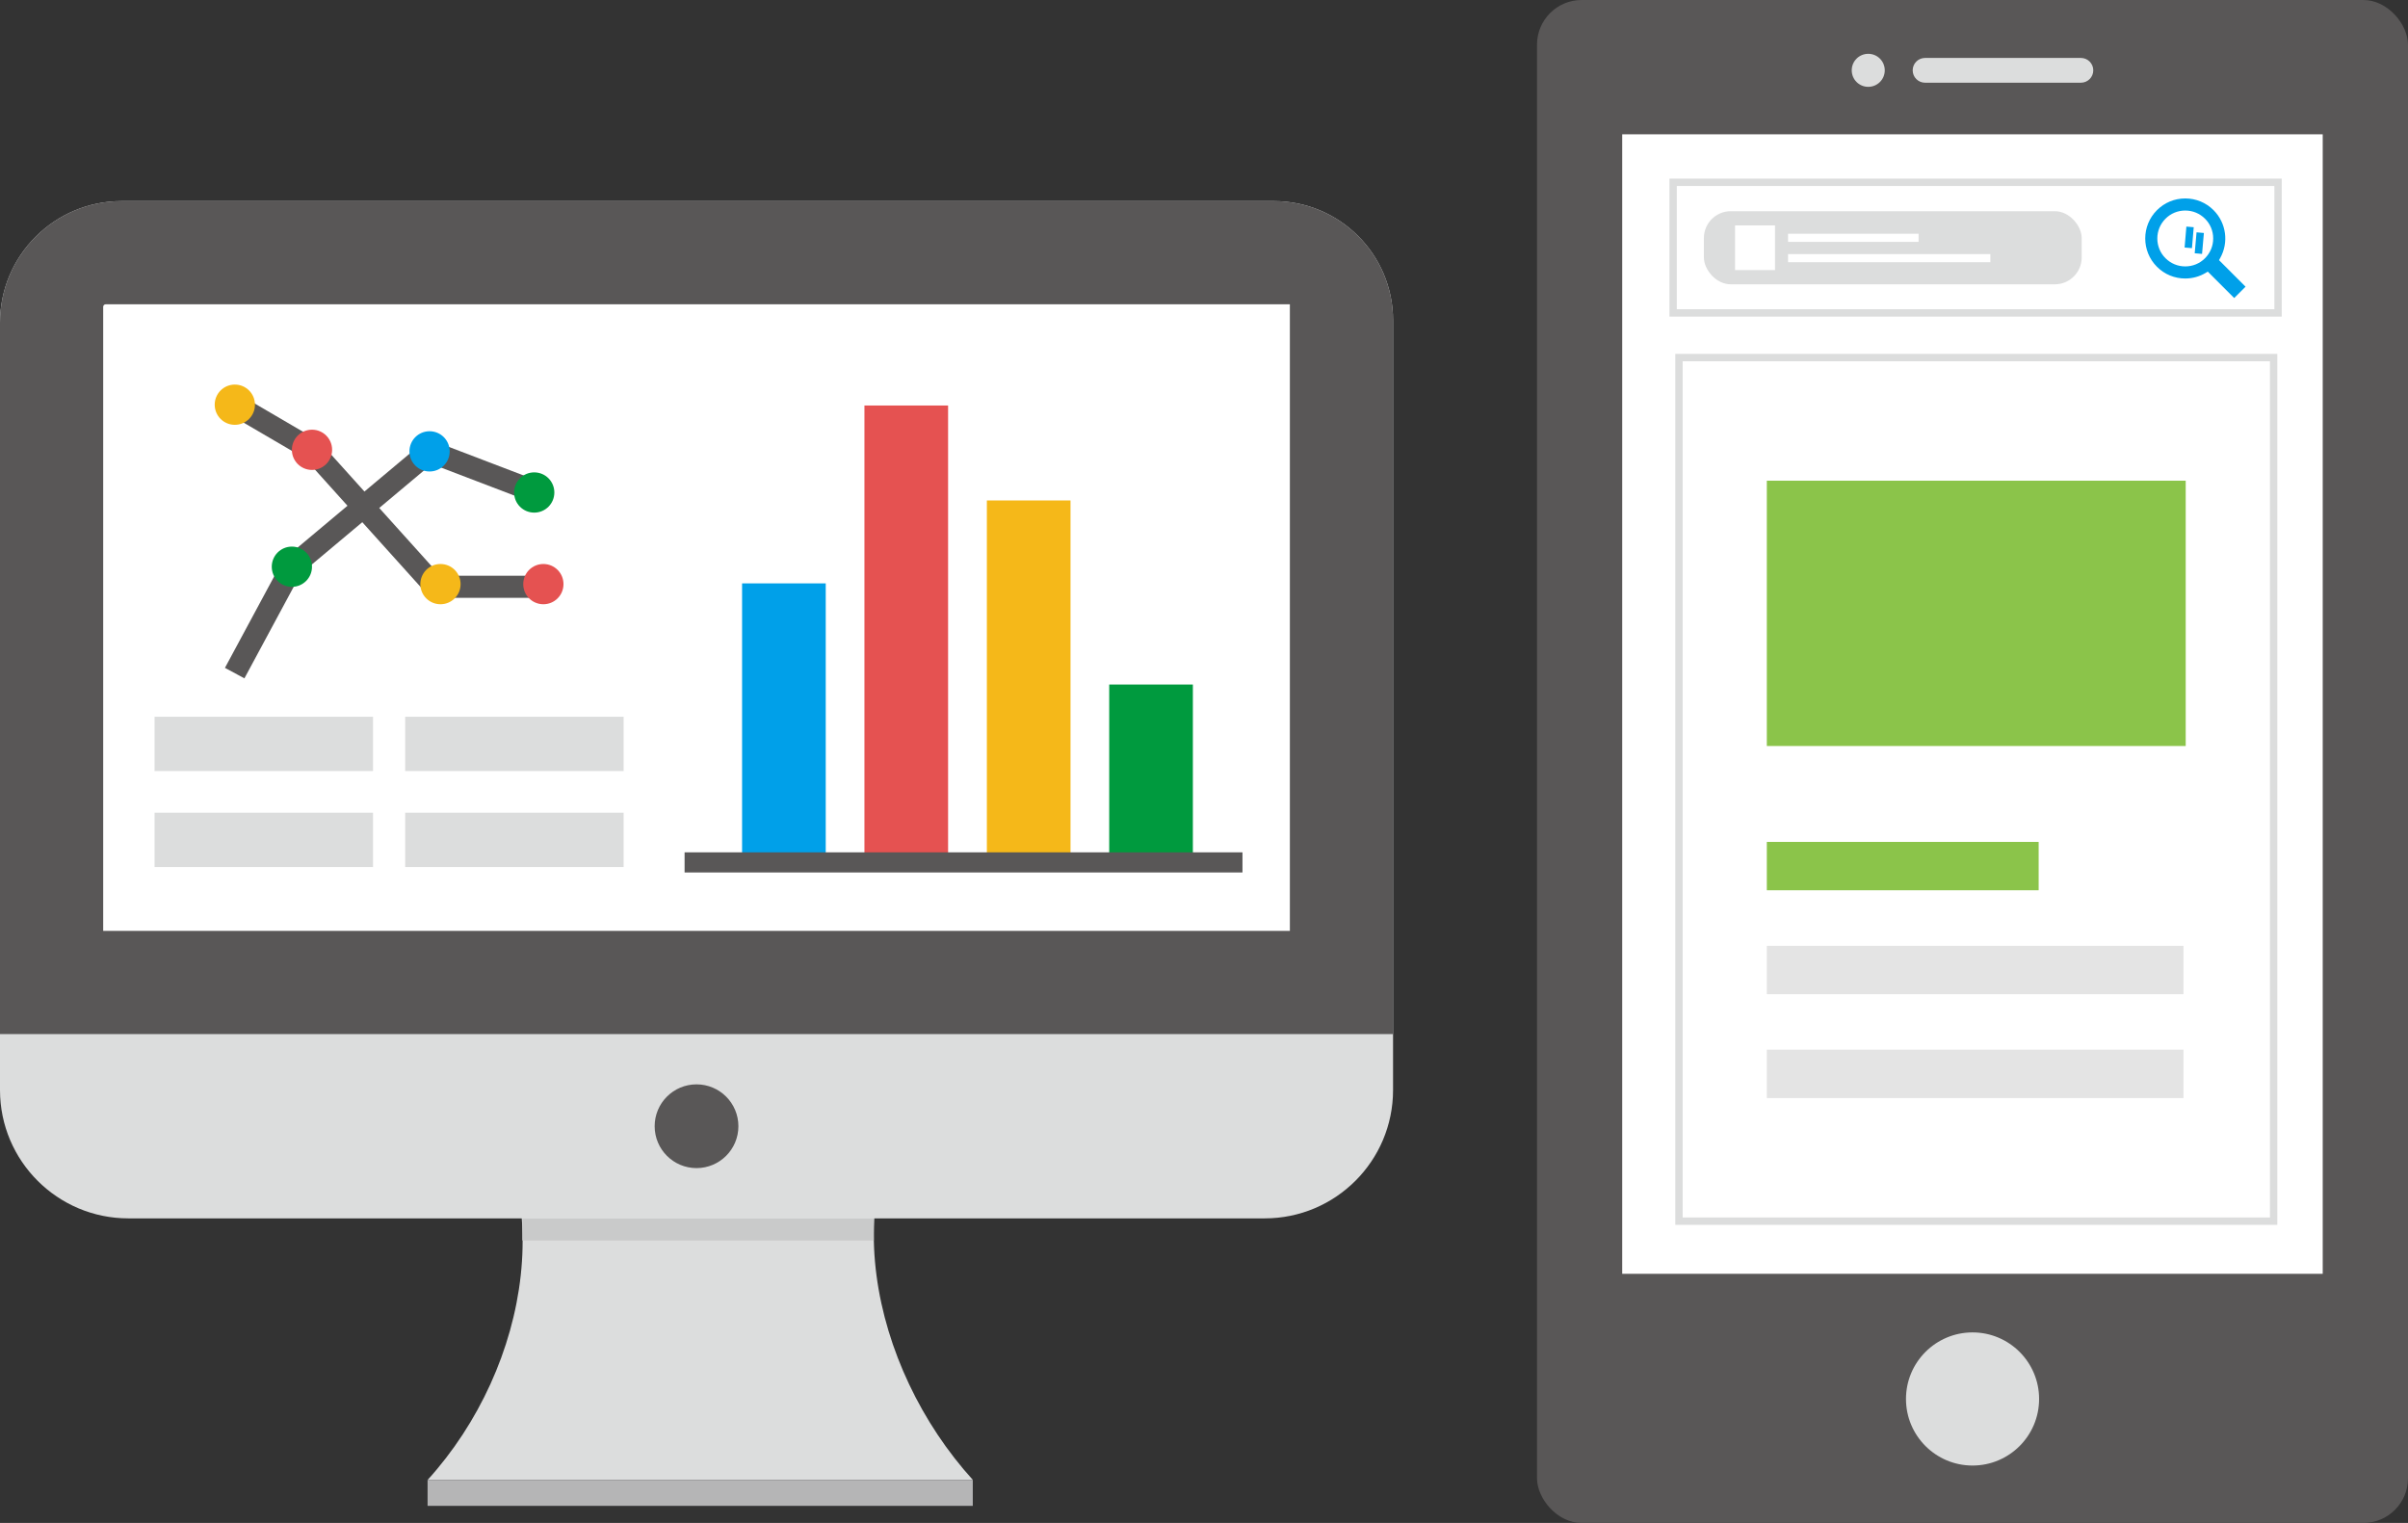
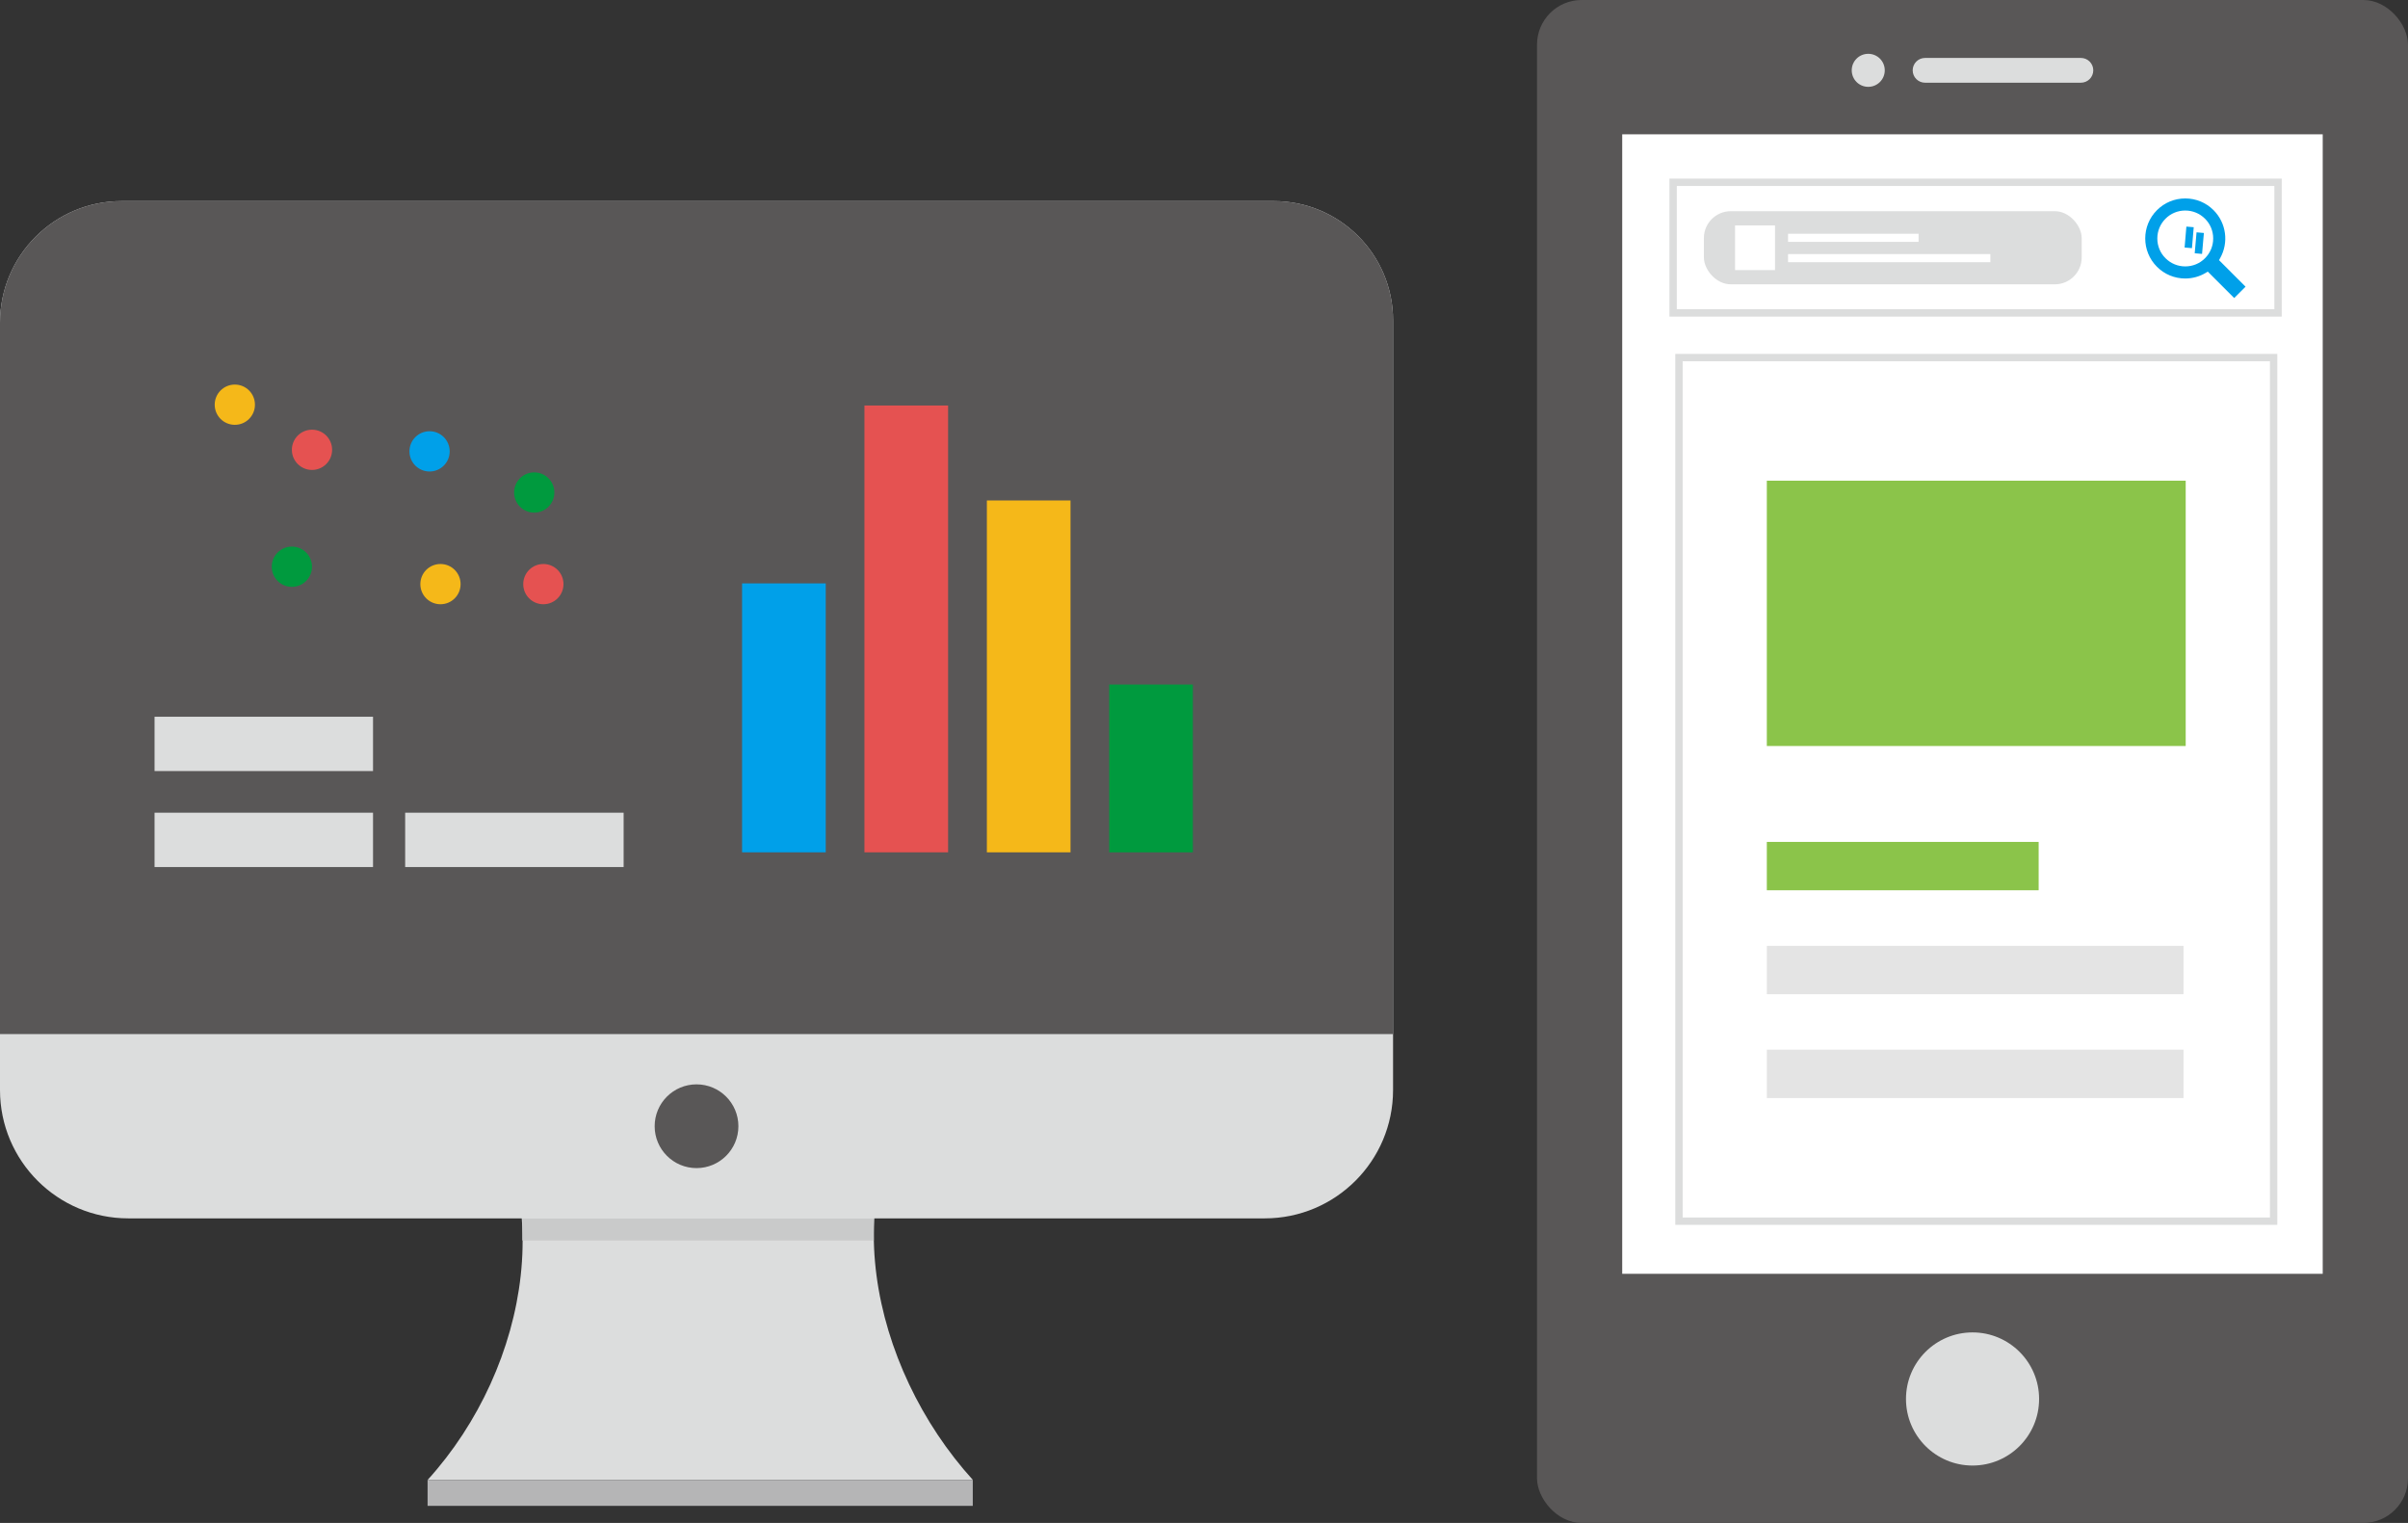
<svg xmlns="http://www.w3.org/2000/svg" id="_レイヤー_2" viewBox="0 0 326.7 206.6">
  <rect x="0" y="0" width="326.7" height="206.6" fill="#333333" stroke="none" />
  <defs>
    <style>.cls-1{fill:#e4e4e4;}.cls-1,.cls-2,.cls-3,.cls-4,.cls-5,.cls-6,.cls-7,.cls-8,.cls-9,.cls-10,.cls-11{stroke-width:0px;}.cls-2{fill:#f5b819;}.cls-3{fill:#00a0e9;}.cls-4{fill:#c9caca;}.cls-5{fill:#8bc44a;}.cls-6,.cls-12{fill:#fff;}.cls-7{fill:#dcdddd;}.cls-8{fill:#595757;}.cls-9{fill:#b5b5b6;}.cls-12{stroke:#dcdddd;}.cls-12,.cls-13,.cls-14,.cls-15{stroke-miterlimit:10;}.cls-10{fill:#009a3e;}.cls-13{stroke-width:2.73px;}.cls-13,.cls-14{stroke:#595757;}.cls-13,.cls-14,.cls-15{fill:none;}.cls-14{stroke-width:3px;}.cls-15{stroke:#00a0e9;}.cls-11{fill:#e55251;}</style>
  </defs>
  <g id="main">
    <path class="cls-7" d="m126.7,145.28H62.42c13.91,15.32,9.5,40.16-4.4,55.48h73.97c-13.91-15.32-19.19-40.16-5.28-55.48Z" />
    <rect class="cls-9" x="58.01" y="200.76" width="73.97" height="3.52" />
    <rect class="cls-4" x="70.87" y="165.28" width="47.68" height="3" />
    <path class="cls-7" d="m16.5,27.28h156.33c8.92,0,16.17,7.24,16.17,16.17v104.42c0,9.61-7.8,17.41-17.41,17.41H17.41c-9.61,0-17.41-7.8-17.41-17.41V43.78c0-9.11,7.39-16.5,16.5-16.5Z" />
    <path class="cls-8" d="m16.5,27.28h156.33c8.92,0,16.17,7.24,16.17,16.17v96.83H0V43.78c0-9.11,7.39-16.5,16.5-16.5Z" />
-     <path class="cls-6" d="m52,3.28h85v161H52.34c-.19,0-.34-.15-.34-.34V3.28h0Z" transform="translate(178.28 -10.72) rotate(90)" />
    <circle class="cls-8" cx="94.5" cy="152.78" r="5.68" />
    <rect class="cls-8" x="208.53" width="118.17" height="206.6" rx="6.06" ry="6.06" />
    <rect class="cls-6" x="190.33" y="47.99" width="154.58" height="95.04" transform="translate(363.12 -172.11) rotate(90)" />
    <circle class="cls-7" cx="267.62" cy="189.78" r="9.03" />
    <path class="cls-7" d="m255.71,9.54c0,1.24-1,2.24-2.24,2.24s-2.24-1-2.24-2.24,1-2.24,2.24-2.24,2.24,1,2.24,2.24Z" />
    <path class="cls-7" d="m282.32,11.22h-21.14c-.93,0-1.68-.75-1.68-1.68h0c0-.93.75-1.68,1.68-1.68h21.14c.93,0,1.68.75,1.68,1.68h0c0,.93-.75,1.68-1.68,1.68Z" />
    <rect class="cls-10" x="150.48" y="92.86" width="11.35" height="24.13" transform="translate(312.32 209.85) rotate(180)" />
    <rect class="cls-2" x="133.88" y="67.89" width="11.35" height="49.1" transform="translate(279.12 184.88) rotate(180)" />
    <rect class="cls-11" x="117.28" y="55.01" width="11.35" height="61.98" transform="translate(245.91 172) rotate(180)" />
    <rect class="cls-3" x="100.68" y="79.14" width="11.35" height="37.85" transform="translate(212.71 196.13) rotate(180)" />
    <line class="cls-13" x1="168.57" y1="116.99" x2="92.88" y2="116.99" />
-     <rect class="cls-7" x="54.97" y="97.23" width="29.64" height="7.37" />
    <rect class="cls-7" x="20.97" y="97.23" width="29.64" height="7.37" />
    <rect class="cls-7" x="54.97" y="110.25" width="29.64" height="7.37" />
    <rect class="cls-7" x="20.97" y="110.25" width="29.64" height="7.37" />
    <polyline class="cls-14" points="31.86 54.9 42.33 61.02 59.06 79.6 73.72 79.6" />
    <polyline class="cls-14" points="31.84 91.31 39.61 76.88 58.28 61.23 72.55 66.68" />
    <path class="cls-3" d="m61.01,61.23c0,1.51-1.22,2.73-2.73,2.73s-2.73-1.22-2.73-2.73,1.22-2.73,2.73-2.73,2.73,1.22,2.73,2.73Z" />
    <path class="cls-11" d="m45.06,61.02c0,1.51-1.22,2.73-2.73,2.73s-2.73-1.22-2.73-2.73,1.22-2.73,2.73-2.73,2.73,1.22,2.73,2.73Z" />
    <path class="cls-11" d="m76.45,79.24c0,1.51-1.22,2.73-2.73,2.73s-2.73-1.22-2.73-2.73,1.22-2.73,2.73-2.73,2.73,1.22,2.73,2.73Z" />
    <path class="cls-2" d="m62.49,79.24c0,1.51-1.22,2.73-2.73,2.73s-2.73-1.22-2.73-2.73,1.22-2.73,2.73-2.73,2.73,1.22,2.73,2.73Z" />
    <path class="cls-2" d="m34.59,54.9c0,1.51-1.22,2.73-2.73,2.73s-2.73-1.22-2.73-2.73,1.22-2.73,2.73-2.73,2.73,1.22,2.73,2.73Z" />
    <path class="cls-10" d="m75.21,66.81c0,1.51-1.22,2.73-2.73,2.73s-2.73-1.22-2.73-2.73,1.22-2.73,2.73-2.73,2.73,1.22,2.73,2.73Z" />
    <path class="cls-10" d="m42.33,76.88c0,1.51-1.22,2.73-2.73,2.73s-2.73-1.22-2.73-2.73,1.22-2.73,2.73-2.73,2.73,1.22,2.73,2.73Z" />
    <rect class="cls-12" x="227.79" y="48.51" width="80.68" height="117.15" />
    <rect class="cls-5" x="239.71" y="114.21" width="36.88" height="6.56" />
    <rect class="cls-1" x="239.71" y="128.31" width="56.53" height="6.56" />
    <rect class="cls-1" x="239.71" y="142.4" width="56.53" height="6.56" />
    <rect class="cls-5" x="239.71" y="65.21" width="56.83" height="35.99" />
    <rect class="cls-12" x="227" y="24.73" width="82.07" height="17.72" />
    <rect class="cls-7" x="231.17" y="28.65" width="51.26" height="9.92" rx="3.65" ry="3.65" />
    <rect class="cls-6" x="242.59" y="31.71" width="17.71" height="1.1" />
    <rect class="cls-6" x="242.59" y="34.47" width="27.45" height="1.1" />
    <rect class="cls-6" x="235.4" y="30.58" width="5.42" height="6.06" />
    <line class="cls-15" x1="297.13" y1="30.78" x2="296.89" y2="33.62" />
    <line class="cls-15" x1="298.51" y1="31.56" x2="298.26" y2="34.4" />
    <path class="cls-3" d="m299.53,36.85l-.25.15c-.84.51-1.81.78-2.8.78-1.45,0-2.81-.56-3.84-1.59-2.12-2.12-2.12-5.56,0-7.68,1.03-1.03,2.39-1.59,3.84-1.59s2.81.56,3.84,1.59c1.73,1.73,2.09,4.41.88,6.53l-.14.25,3.6,3.6-1.54,1.54-3.58-3.58Zm-3.05-8.29c-1.01,0-1.97.39-2.68,1.11-.72.72-1.11,1.67-1.11,2.68s.39,1.97,1.11,2.68c.72.72,1.67,1.11,2.68,1.11s1.97-.39,2.68-1.11c.72-.72,1.11-1.67,1.11-2.68s-.39-1.97-1.11-2.68c-.72-.72-1.67-1.11-2.68-1.11Z" />
  </g>
</svg>